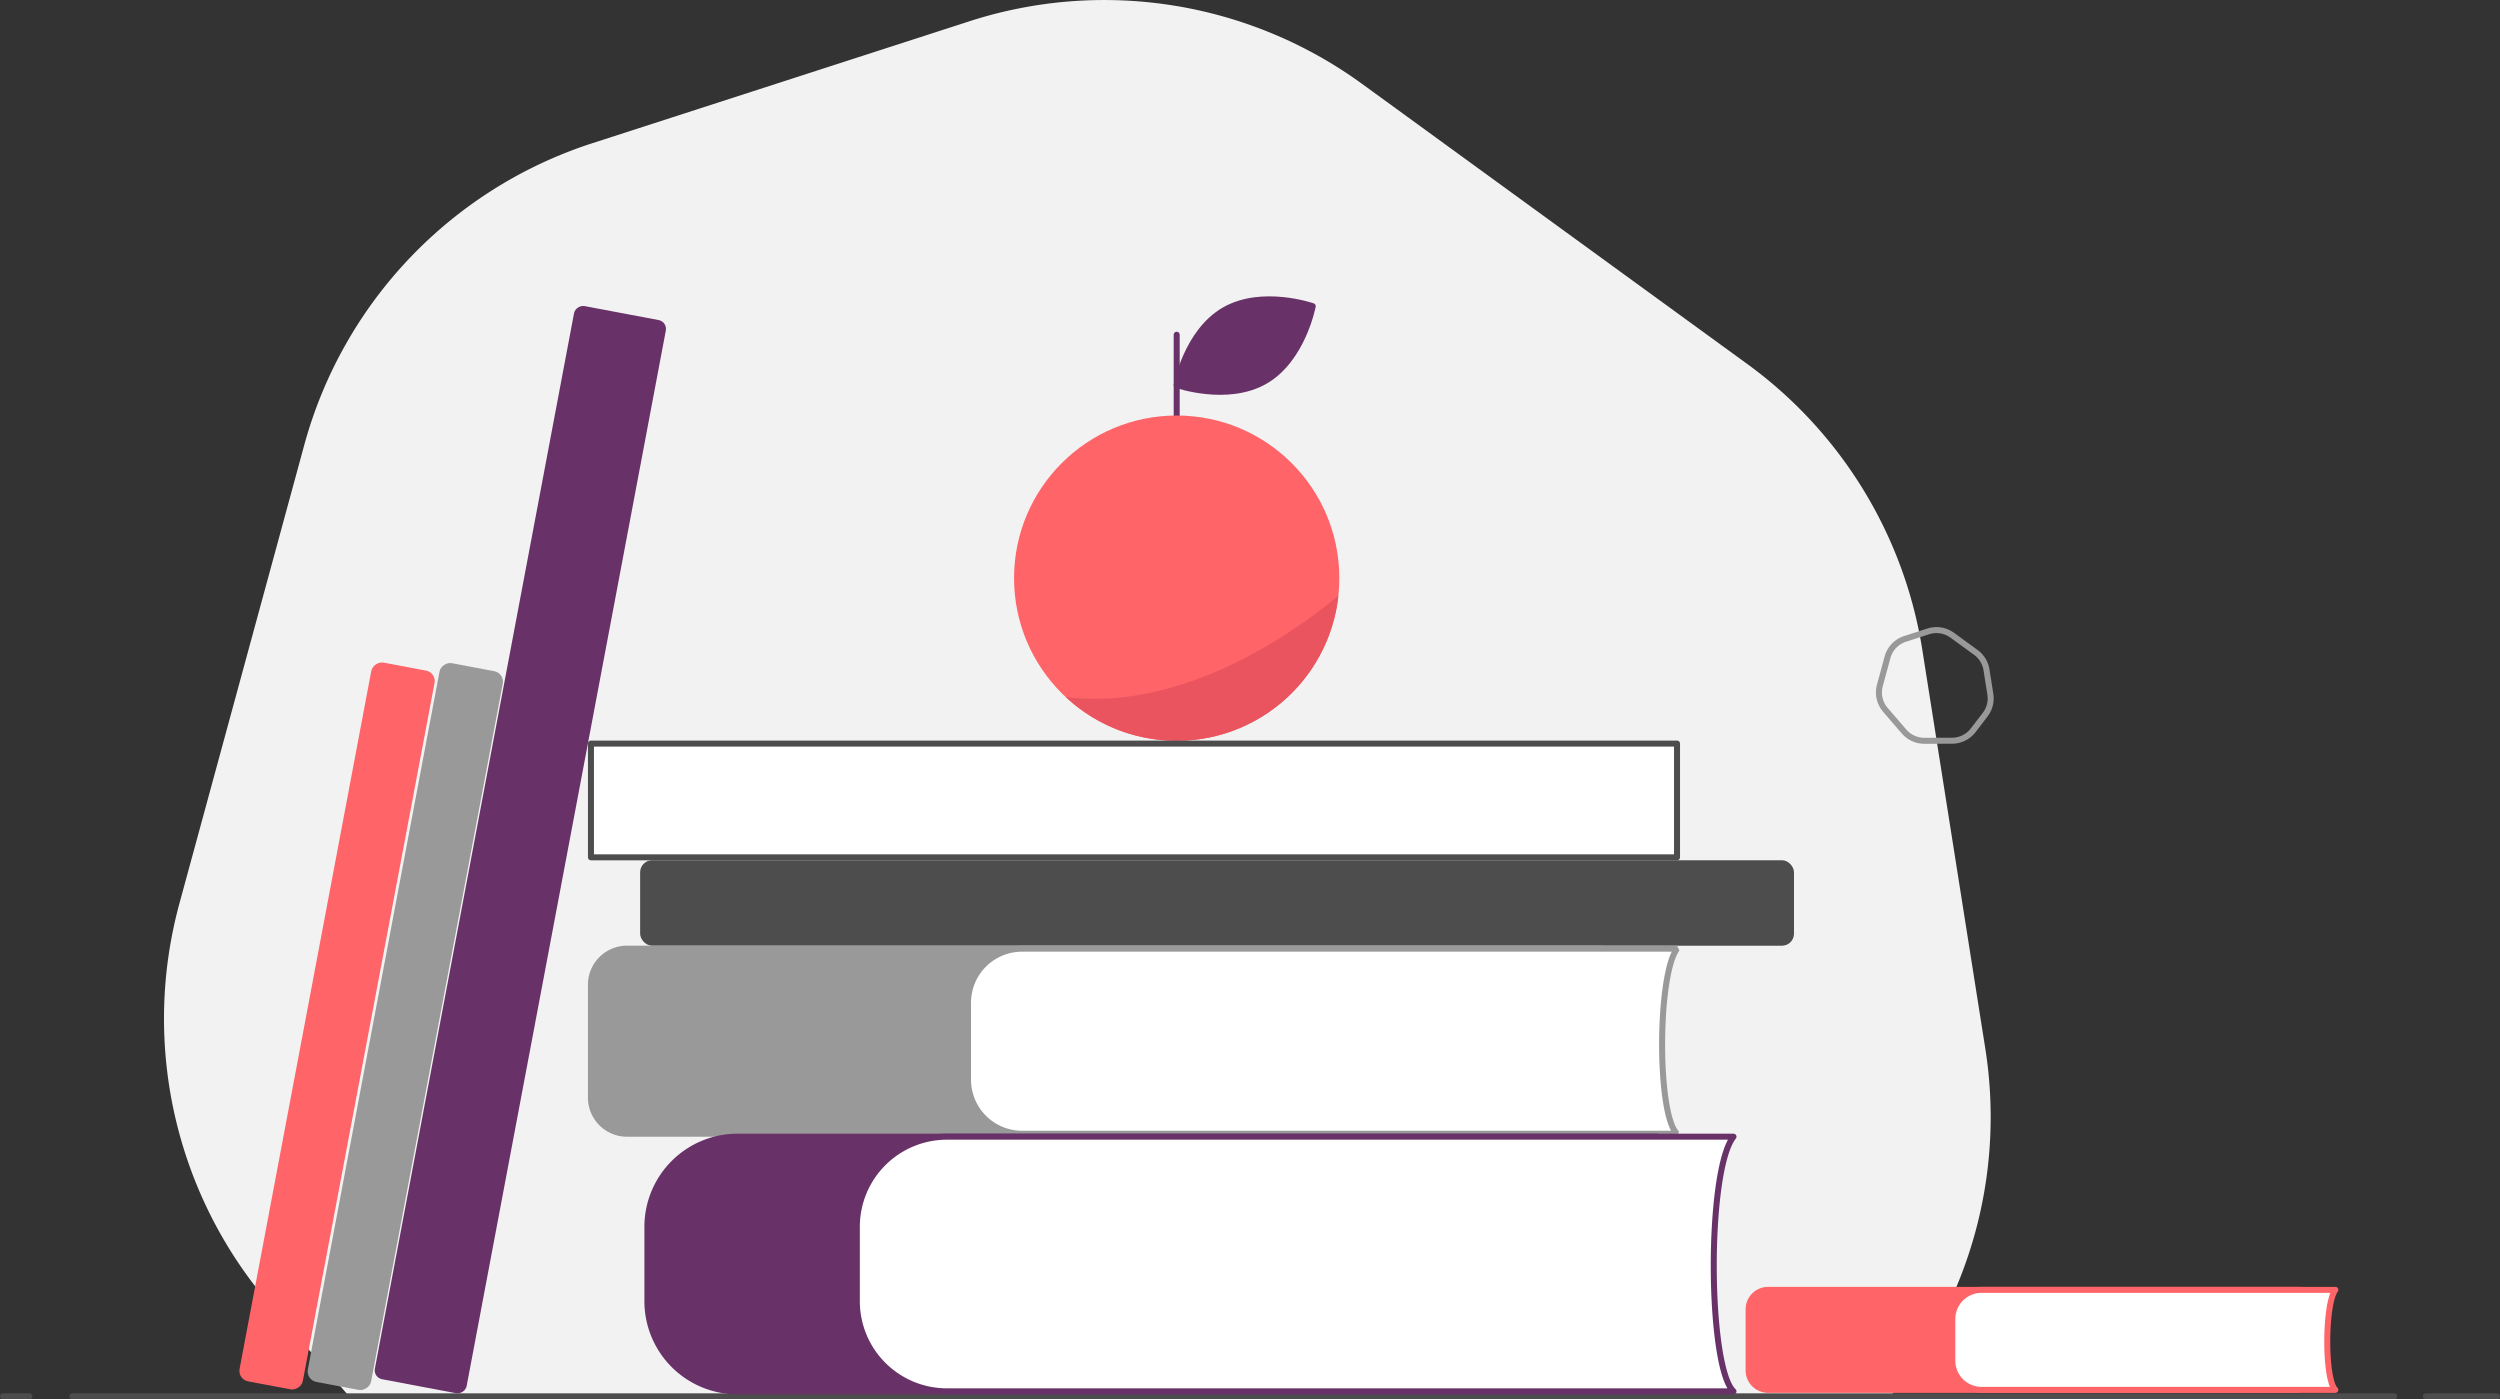
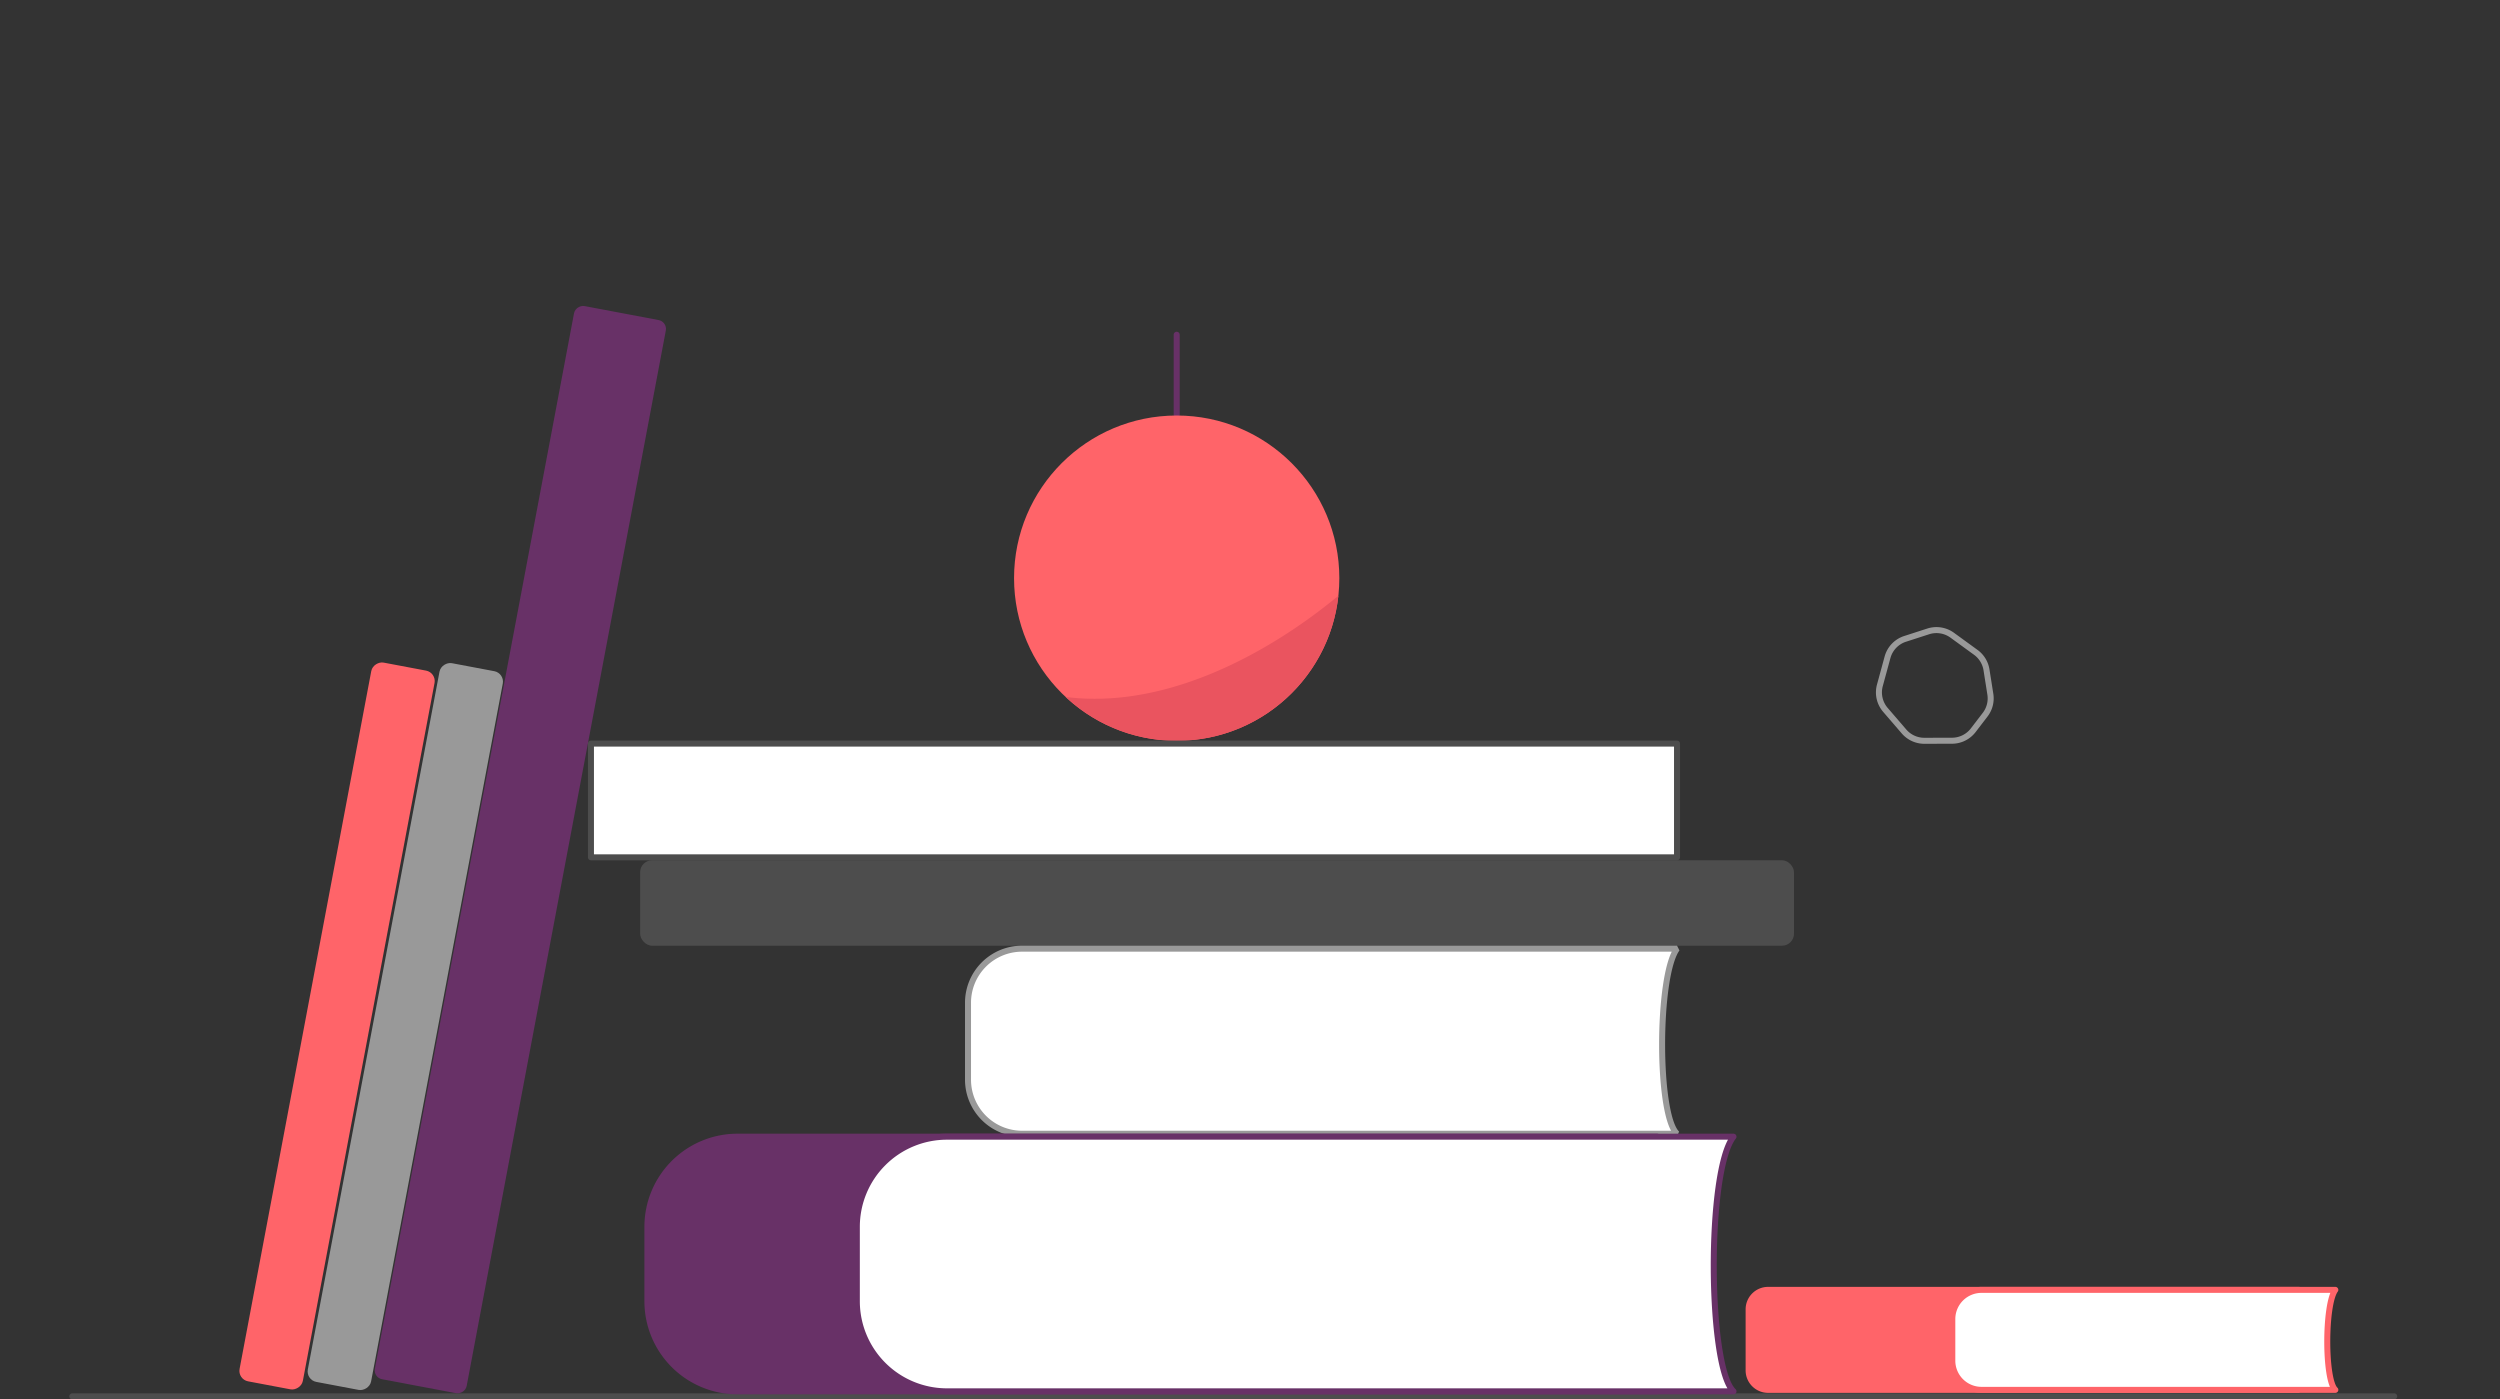
<svg xmlns="http://www.w3.org/2000/svg" width="416.069" height="232.888" viewBox="0 0 416.069 232.888">
  <rect x="0" y="0" width="416.069" height="232.888" fill="#333333" stroke="none" />
  <g transform="translate(-1053.682 -87.434)">
-     <path d="M1111.78,319.823h256.537l1.619-2.112a72.949,72.949,0,0,0,14.156-55.757l-10.479-66.341A72.949,72.949,0,0,0,1344.461,148l-64.1-46.612a72.948,72.948,0,0,0-65.345-10.411l-62.76,20.294a72.944,72.944,0,0,0-47.941,50.243L1083.541,237.8a72.948,72.948,0,0,0,15.1,66.764Z" fill="#f2f2f2" />
-     <line x2="11.833" transform="translate(1457.419 319.823)" fill="none" stroke="#4d4d4d" stroke-linecap="round" stroke-linejoin="round" stroke-width="1" />
    <line x2="386.427" transform="translate(1065.714 319.823)" fill="none" stroke="#4d4d4d" stroke-linecap="round" stroke-linejoin="round" stroke-width="1" />
-     <line x2="4.393" transform="translate(1054.182 319.823)" fill="none" stroke="#4d4d4d" stroke-linecap="round" stroke-linejoin="round" stroke-width="1" />
    <rect width="192.034" height="14.225" rx="2" transform="translate(1160.219 230.603)" fill="#4d4d4d" />
-     <path d="M6,0H168.8a0,0,0,0,1,0,0V30.8a0,0,0,0,1,0,0H6a6,6,0,0,1-6-6V6A6,6,0,0,1,6,0Z" transform="translate(1152.032 245.317)" fill="#999" stroke="#999" stroke-linecap="round" stroke-linejoin="bevel" stroke-width="1" />
    <path d="M1332.786,276.12h-109a9,9,0,0,1-9-9v-12.8a9,9,0,0,1,9-9h109C1329.476,249.835,1329.476,273.064,1332.786,276.12Z" fill="#fff" stroke="#999" stroke-linecap="round" stroke-linejoin="bevel" stroke-width="1" />
    <path d="M15,0H168.047a0,0,0,0,1,0,0V42.381a0,0,0,0,1,0,0H15a15,15,0,0,1-15-15V15A15,15,0,0,1,15,0Z" transform="translate(1161.429 276.61)" fill="#683167" stroke="#683167" stroke-linejoin="round" stroke-width="1" />
    <path d="M1342.182,318.991h-130.9a15,15,0,0,1-15-15V291.61a15,15,0,0,1,15-15h130.9C1337.694,282.324,1337.916,314.974,1342.182,318.991Z" fill="#fff" stroke="#683167" stroke-linejoin="round" stroke-width="1" />
    <line y1="15.444" transform="translate(1249.516 143.144)" fill="none" stroke="#683167" stroke-linecap="round" stroke-linejoin="round" stroke-width="1" />
    <circle cx="27.067" cy="27.067" r="27.067" transform="translate(1222.449 156.588)" fill="#ff6469" />
    <path d="M1231.044,203.431A27.059,27.059,0,0,0,1276.42,186.6C1274.761,187.847,1253.732,206.281,1231.044,203.431Z" fill="#ea545f" />
-     <path d="M1264.249,150.841c-6.252,3.622-14.734.667-14.734.667s1.656-8.828,7.908-12.449,14.733-.667,14.733-.667S1270.5,147.22,1264.249,150.841Z" fill="#683167" stroke="#683167" stroke-linejoin="round" stroke-width="1" />
    <rect width="180.753" height="18.925" transform="translate(1152.032 211.188)" fill="#fff" stroke="#4d4d4d" stroke-linecap="round" stroke-linejoin="round" stroke-width="1" />
    <path d="M1384.931,202.974l-.641-4.057a4.461,4.461,0,0,0-1.783-2.913l-3.92-2.851a4.462,4.462,0,0,0-4-.636l-3.838,1.241a4.457,4.457,0,0,0-2.932,3.073l-1.271,4.666a4.465,4.465,0,0,0,.924,4.084l3.092,3.59a4.459,4.459,0,0,0,3.39,1.551l4.6-.01a4.461,4.461,0,0,0,3.531-1.748l1.977-2.58A4.458,4.458,0,0,0,1384.931,202.974Z" fill="none" stroke="#999" stroke-linecap="round" stroke-linejoin="bevel" stroke-width="1" />
    <rect width="180.753" height="14.545" rx="1" transform="translate(1116.377 316.298) rotate(-79.314)" fill="#683167" stroke="#683167" stroke-linejoin="round" stroke-width="1" />
    <rect width="120.724" height="9.715" rx="1.266" transform="translate(1105.169 316.694) rotate(-79.314)" fill="#999" stroke="#999" stroke-linecap="round" stroke-linejoin="bevel" stroke-width="1" />
    <rect width="120.724" height="9.715" rx="1.266" transform="translate(1093.812 316.599) rotate(-79.314)" fill="#ff6469" stroke="#ff6469" stroke-miterlimit="10" stroke-width="1" />
    <path d="M3.241,0H91.186a0,0,0,0,1,0,0V16.64a0,0,0,0,1,0,0H3.241A3.241,3.241,0,0,1,0,13.4V3.241A3.241,3.241,0,0,1,3.241,0Z" transform="translate(1344.701 302.104)" fill="#ff6469" stroke="#ff6469" stroke-miterlimit="10" stroke-width="1" />
    <path d="M1442.344,318.744h-58.883a4.861,4.861,0,0,1-4.861-4.862v-6.916a4.861,4.861,0,0,1,4.861-4.862h58.883C1440.556,304.545,1440.556,317.093,1442.344,318.744Z" fill="#fff" stroke="#ff6469" stroke-linecap="round" stroke-linejoin="round" stroke-width="1" />
  </g>
</svg>